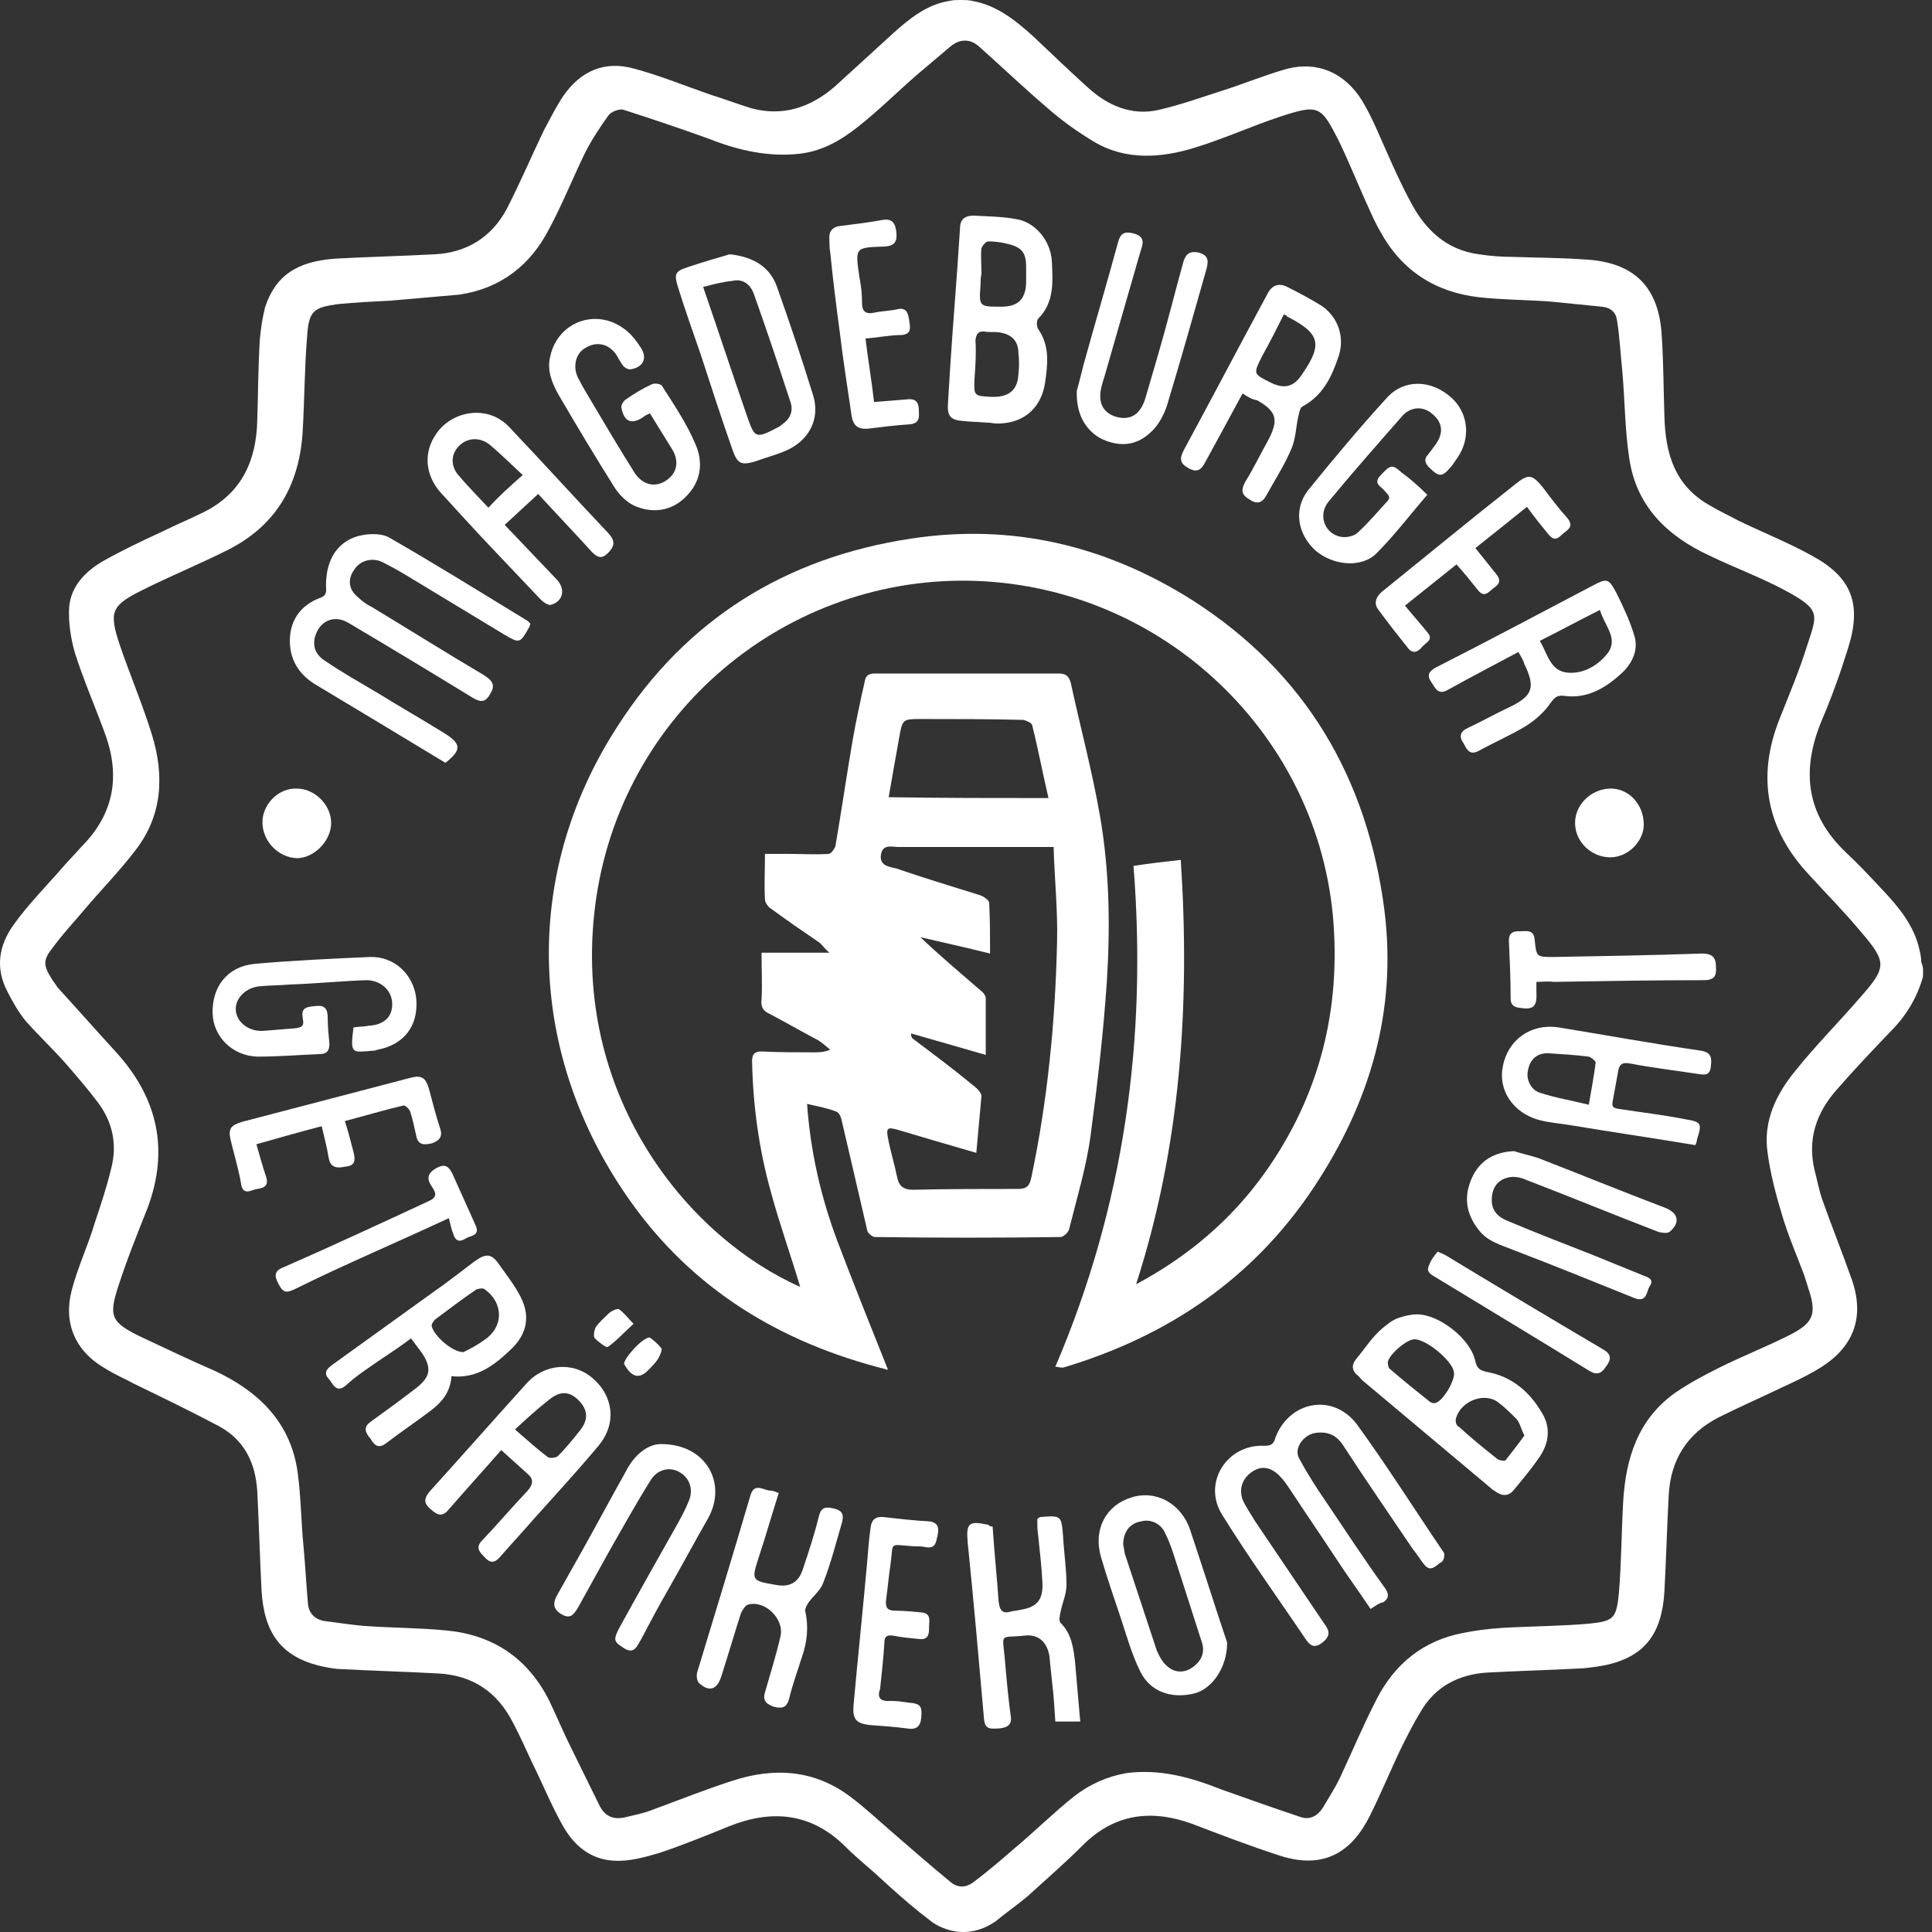
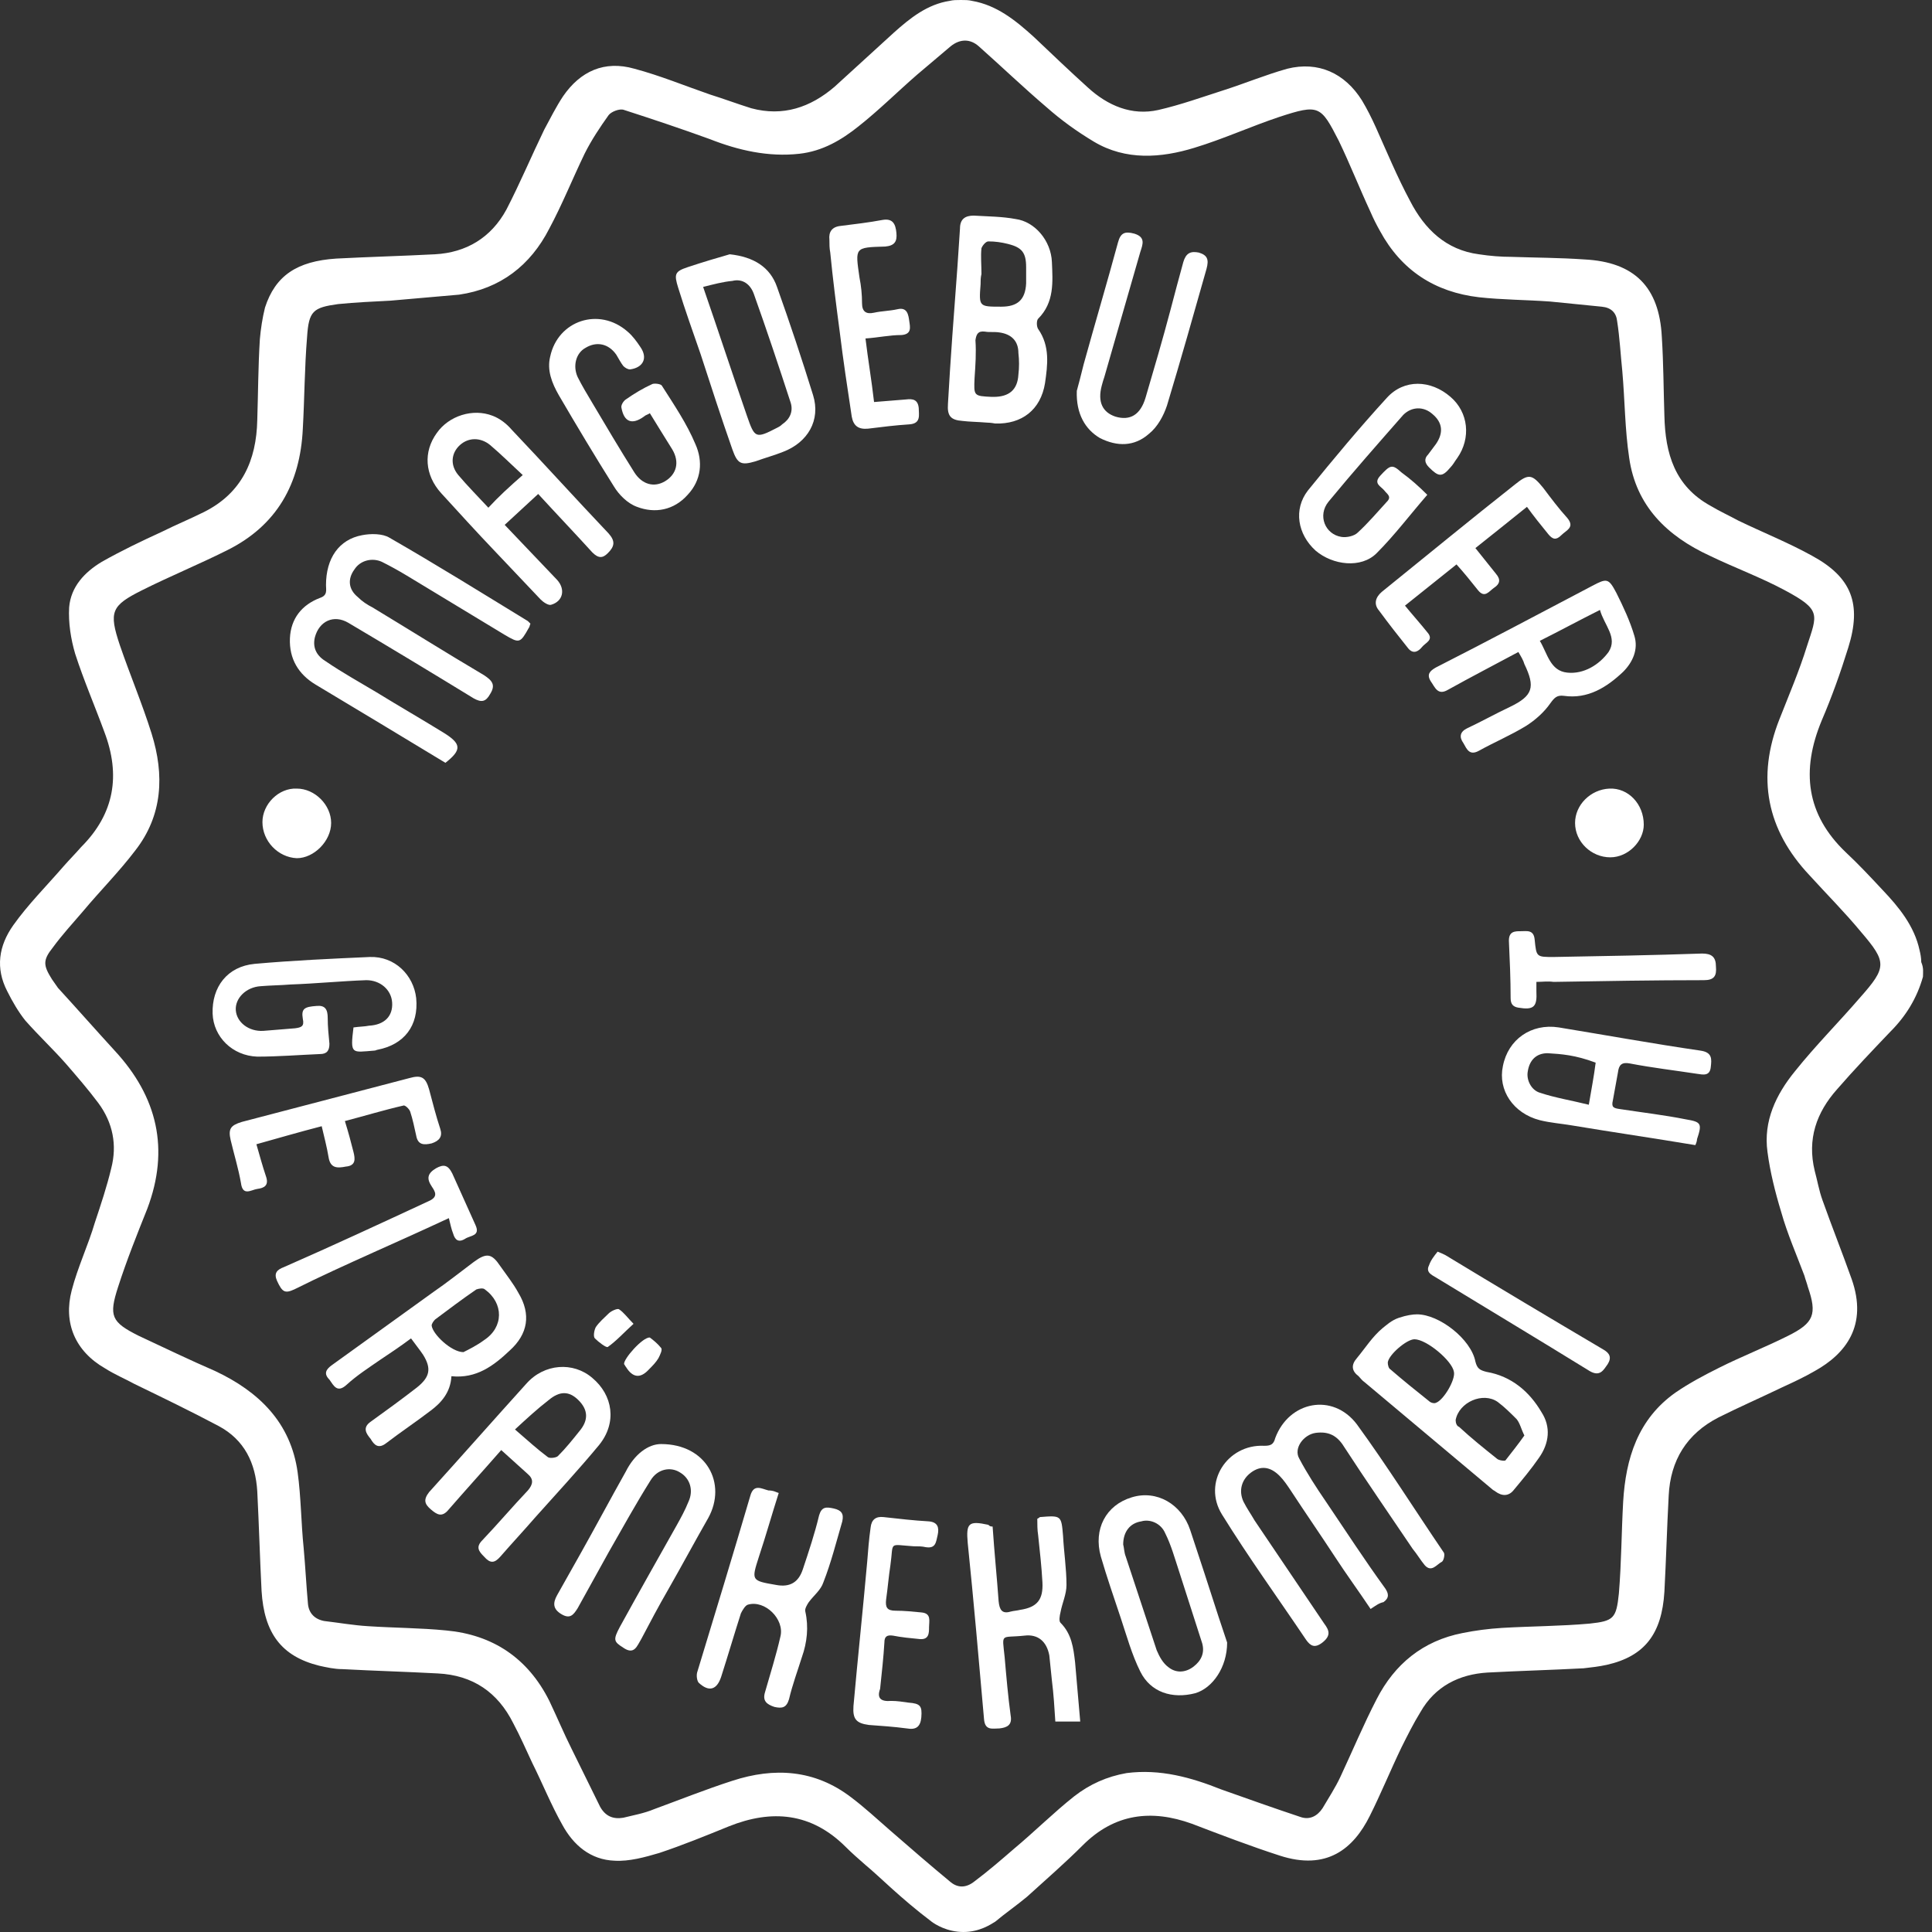
<svg xmlns="http://www.w3.org/2000/svg" width="80" height="80" viewBox="0 0 80 80" fill="none">
  <rect x="0" y="0" width="80" height="80" fill="#333333" stroke="none" />
  <path d="M79.626 40.445C79.377 41.334 78.915 42.081 78.274 42.721C77.527 43.504 76.78 44.286 76.069 45.105C75.215 46.065 74.824 47.168 75.144 48.484C75.251 48.875 75.322 49.302 75.464 49.693C75.856 50.796 76.282 51.863 76.674 52.966C77.35 54.887 76.425 56.06 75.144 56.772C74.717 57.021 74.255 57.234 73.792 57.448C72.903 57.875 72.014 58.266 71.16 58.693C69.844 59.369 69.168 60.471 69.097 61.93C69.026 63.246 68.99 64.598 68.919 65.914C68.812 67.657 68.101 68.582 66.536 68.937C66.216 69.008 65.895 69.044 65.575 69.08C64.259 69.151 62.907 69.186 61.591 69.257C60.417 69.329 59.422 69.827 58.817 70.894C58.532 71.356 58.283 71.854 58.034 72.352C57.572 73.313 57.181 74.273 56.718 75.198C56.042 76.55 54.94 77.474 52.983 76.834C51.774 76.443 50.564 75.98 49.355 75.518C47.683 74.913 46.153 75.091 44.837 76.407C44.09 77.154 43.308 77.83 42.525 78.542C42.098 78.897 41.636 79.217 41.209 79.573C41.031 79.68 40.569 80 39.893 80C39.217 80 38.719 79.68 38.577 79.573C37.261 78.577 36.442 77.723 35.838 77.225C35.553 76.976 35.269 76.727 35.02 76.478C33.597 75.056 31.96 74.913 30.182 75.625C29.221 76.016 28.261 76.407 27.301 76.727C26.696 76.905 26.056 77.083 25.451 77.048C24.455 77.012 23.743 76.407 23.281 75.554C22.819 74.735 22.463 73.846 22.036 72.992C21.787 72.459 21.538 71.89 21.253 71.356C20.613 70.076 19.582 69.364 18.123 69.293C16.807 69.222 15.491 69.186 14.175 69.115C13.855 69.115 13.534 69.044 13.214 68.973C11.649 68.582 10.938 67.621 10.831 65.878C10.76 64.491 10.724 63.139 10.653 61.752C10.582 60.578 10.12 59.618 9.052 59.048C7.914 58.444 6.74 57.875 5.566 57.306C5.175 57.092 4.748 56.914 4.357 56.665C3.112 55.954 2.614 54.78 2.97 53.428C3.219 52.468 3.646 51.578 3.93 50.618C4.179 49.871 4.428 49.124 4.606 48.377C4.855 47.417 4.677 46.492 4.072 45.674C3.646 45.105 3.183 44.571 2.721 44.037C2.187 43.433 1.582 42.864 1.049 42.259C0.764 41.903 0.515 41.476 0.302 41.049C-0.196 40.089 -0.054 39.164 0.551 38.31C1.156 37.457 1.938 36.674 2.614 35.892C2.863 35.607 3.112 35.358 3.361 35.073C4.748 33.686 4.997 32.085 4.321 30.307C3.93 29.24 3.468 28.172 3.112 27.07C2.934 26.465 2.827 25.789 2.863 25.149C2.934 24.295 3.503 23.691 4.215 23.264C5.033 22.801 5.851 22.41 6.705 22.019C7.274 21.734 7.879 21.485 8.448 21.201C10.013 20.418 10.618 19.066 10.653 17.394C10.689 16.292 10.689 15.189 10.76 14.051C10.796 13.624 10.867 13.161 10.973 12.735C11.4 11.418 12.29 10.814 13.926 10.707C15.277 10.636 16.665 10.6 18.017 10.529C19.297 10.458 20.329 9.853 20.969 8.679C21.538 7.577 22 6.474 22.534 5.371C22.783 4.909 23.032 4.411 23.317 3.984C24.028 2.952 25.024 2.49 26.269 2.846C27.336 3.13 28.368 3.557 29.399 3.913C29.968 4.091 30.538 4.304 31.107 4.482C32.423 4.838 33.561 4.446 34.557 3.593C35.375 2.846 36.193 2.099 37.012 1.352C37.687 0.747 38.399 0.178 39.324 0.036C39.466 8.13634e-07 39.608 0 39.786 0C39.964 0 40.106 8.13634e-07 40.249 0.036C41.28 0.213 42.063 0.854 42.81 1.53C43.557 2.241 44.304 2.952 45.051 3.628C45.869 4.375 46.865 4.802 47.968 4.553C48.892 4.34 49.782 4.02 50.671 3.735C51.56 3.45 52.414 3.095 53.303 2.846C54.584 2.526 55.687 3.024 56.398 4.162C56.611 4.518 56.789 4.873 56.967 5.265C57.429 6.296 57.856 7.328 58.39 8.324C58.995 9.498 59.884 10.351 61.236 10.529C61.698 10.6 62.16 10.636 62.587 10.636C63.583 10.671 64.579 10.671 65.611 10.743C67.674 10.849 68.706 11.881 68.812 13.944C68.883 15.047 68.883 16.149 68.919 17.216C68.955 18.782 69.346 20.133 70.84 20.951C71.196 21.165 71.587 21.343 71.978 21.556C73.01 22.054 74.077 22.481 75.037 23.015C76.674 23.904 77.1 25.007 76.531 26.821C76.211 27.852 75.856 28.848 75.429 29.844C74.575 31.907 74.788 33.722 76.425 35.287C76.958 35.785 77.456 36.318 77.954 36.852C78.63 37.563 79.27 38.346 79.484 39.342C79.519 39.484 79.555 39.662 79.555 39.84C79.662 40.089 79.626 40.267 79.626 40.445ZM16.167 12.45C15.455 12.486 14.708 12.521 13.997 12.592C12.965 12.735 12.787 12.877 12.716 13.944C12.61 15.225 12.61 16.505 12.539 17.75C12.432 20.027 11.471 21.77 9.373 22.801C8.234 23.37 7.025 23.868 5.887 24.438C4.606 25.078 4.499 25.327 4.962 26.714C5.389 27.959 5.887 29.133 6.278 30.378C6.811 32.085 6.74 33.757 5.602 35.216C4.926 36.105 4.144 36.888 3.432 37.741C3.005 38.239 2.578 38.702 2.187 39.235C1.76 39.769 1.796 39.982 2.152 40.551C2.223 40.658 2.329 40.8 2.401 40.907C3.183 41.761 3.966 42.65 4.748 43.504C6.527 45.425 7.025 47.594 6.1 50.049C5.673 51.116 5.246 52.183 4.891 53.286C4.499 54.495 4.606 54.744 5.744 55.313C6.811 55.812 7.843 56.309 8.91 56.772C10.724 57.626 12.04 58.906 12.325 60.969C12.467 62.001 12.467 63.068 12.574 64.1C12.645 64.882 12.681 65.629 12.752 66.412C12.787 66.803 13.037 67.052 13.428 67.123C14.033 67.194 14.637 67.301 15.242 67.337C16.309 67.408 17.412 67.408 18.479 67.514C20.4 67.692 21.858 68.653 22.747 70.431C23.068 71.107 23.352 71.783 23.672 72.423C24.064 73.206 24.455 74.024 24.846 74.807C25.06 75.198 25.38 75.34 25.807 75.269C26.233 75.162 26.66 75.091 27.087 74.913C28.154 74.522 29.221 74.095 30.324 73.739C32.067 73.17 33.739 73.277 35.233 74.415C35.802 74.842 36.336 75.34 36.869 75.803C37.687 76.514 38.506 77.225 39.324 77.901C39.644 78.186 40 78.186 40.355 77.901C40.924 77.474 41.458 77.012 41.992 76.55C42.845 75.838 43.628 75.056 44.482 74.38C45.122 73.882 45.833 73.562 46.651 73.419C48.039 73.241 49.319 73.597 50.564 74.095C51.667 74.486 52.77 74.878 53.837 75.233C54.228 75.376 54.548 75.198 54.762 74.878C55.011 74.451 55.295 74.024 55.509 73.562C56.007 72.494 56.469 71.392 57.003 70.36C57.75 68.902 58.923 67.941 60.56 67.621C61.093 67.514 61.627 67.443 62.196 67.408C63.406 67.337 64.615 67.337 65.824 67.23C66.82 67.123 66.927 67.016 67.034 65.985C67.141 64.704 67.141 63.424 67.212 62.179C67.318 60.4 67.816 58.764 69.382 57.661C69.951 57.27 70.555 56.95 71.196 56.63C72.121 56.167 73.117 55.776 74.041 55.313C75.109 54.78 75.251 54.424 74.859 53.286C74.824 53.144 74.753 52.966 74.717 52.824C74.397 51.97 74.006 51.081 73.757 50.191C73.508 49.373 73.294 48.519 73.188 47.701C73.01 46.421 73.543 45.318 74.326 44.358C75.18 43.29 76.14 42.33 77.029 41.298C78.132 40.053 78.132 39.84 77.065 38.595C76.389 37.777 75.642 37.03 74.931 36.247C73.152 34.362 72.725 32.192 73.686 29.773C74.077 28.777 74.504 27.781 74.824 26.75C75.251 25.433 75.429 25.256 73.899 24.438C72.903 23.904 71.836 23.513 70.804 23.015C69.026 22.197 67.745 20.951 67.461 18.959C67.283 17.786 67.283 16.576 67.176 15.367C67.105 14.691 67.069 13.979 66.963 13.304C66.927 12.948 66.714 12.735 66.322 12.699C65.611 12.628 64.9 12.557 64.188 12.486C63.192 12.414 62.196 12.414 61.236 12.308C59.422 12.094 58.034 11.205 57.145 9.569C57.003 9.32 56.86 9.035 56.754 8.786C56.291 7.79 55.9 6.794 55.438 5.834C54.691 4.375 54.619 4.304 52.983 4.838C51.809 5.229 50.635 5.763 49.462 6.118C48.074 6.545 46.616 6.652 45.3 5.869C44.588 5.442 43.948 4.98 43.343 4.446C42.383 3.628 41.494 2.775 40.533 1.921C40.177 1.601 39.751 1.601 39.359 1.921C38.897 2.312 38.434 2.703 37.972 3.095C37.154 3.806 36.407 4.553 35.553 5.229C34.842 5.798 34.059 6.261 33.099 6.367C31.818 6.51 30.573 6.225 29.399 5.763C28.225 5.336 27.052 4.944 25.842 4.553C25.664 4.482 25.309 4.624 25.202 4.767C24.846 5.265 24.49 5.798 24.206 6.367C23.708 7.399 23.281 8.466 22.747 9.462C21.965 10.992 20.72 11.952 19.012 12.201L16.167 12.45Z" fill="white" />
-   <path d="M43.699 56.594C46.545 49.942 47.505 43.041 46.936 35.856C47.612 35.749 48.252 35.678 48.893 35.607C49.284 41.583 48.892 47.452 47.043 53.179C49.177 52.041 50.991 50.511 52.379 48.555C54.655 45.353 55.544 41.761 55.189 37.884C54.442 30.165 47.897 24.153 40.071 24.046C32.281 23.94 25.415 29.809 24.597 37.919C23.815 45.602 28.617 51.294 33.134 53.286C32.743 51.97 32.281 50.689 31.925 49.373C31.427 47.594 31.178 45.78 31.142 43.931C31.142 43.646 31.249 43.539 31.534 43.539C32.245 43.575 32.992 43.575 33.704 43.575C33.917 43.575 34.095 43.575 34.379 43.468C34.202 43.326 34.059 43.184 33.881 43.077C33.206 42.721 32.53 42.33 31.854 41.974C31.605 41.867 31.498 41.69 31.534 41.405C31.569 40.765 31.534 40.124 31.534 39.449C32.459 39.449 33.312 39.449 34.344 39.449C34.13 39.271 34.059 39.129 33.917 39.022C33.241 38.559 32.565 38.097 31.889 37.599C31.783 37.528 31.676 37.35 31.676 37.243C31.64 36.639 31.676 36.034 31.676 35.358C31.996 35.358 32.316 35.358 32.636 35.358C33.206 35.358 33.775 35.394 34.308 35.358C34.415 35.358 34.557 35.145 34.593 35.038C34.842 33.579 35.055 32.121 35.304 30.663C35.447 29.844 35.624 29.026 35.802 28.244C35.838 27.995 35.945 27.888 36.229 27.888C38.755 27.888 41.316 27.888 43.841 27.888C44.162 27.888 44.268 28.03 44.339 28.279C44.731 30.093 45.229 31.943 45.549 33.793C45.94 36.034 45.976 38.346 45.833 40.623C45.691 42.757 45.442 44.891 45.158 47.025C44.98 48.342 44.588 49.622 44.268 50.903C44.233 51.045 44.019 51.223 43.913 51.223C41.351 51.258 38.79 51.258 36.229 51.223C36.122 51.223 35.909 51.045 35.909 50.938C35.553 49.409 35.198 47.879 34.842 46.349C34.806 46.207 34.735 46.065 34.628 46.029C34.273 45.887 33.881 45.816 33.419 45.709C33.561 47.701 33.988 49.551 34.664 51.365C35.34 53.144 36.051 54.922 36.763 56.701C36.798 56.701 36.727 56.736 36.692 56.701C32.316 55.598 28.652 53.393 26.02 49.622C21.894 43.717 21.538 36.318 25.558 30.093C28.403 25.647 32.53 23.086 37.723 22.303C41.921 21.663 45.798 22.588 49.391 24.864C54.05 27.852 56.611 32.192 57.323 37.67C57.856 41.867 56.718 45.674 54.406 49.16C51.88 52.966 48.323 55.349 44.019 56.63C43.841 56.63 43.806 56.594 43.699 56.594ZM40.427 47.737C39.324 47.417 38.221 47.096 37.154 46.776C36.763 46.67 36.692 46.705 36.763 47.096C36.869 47.666 37.047 48.235 37.154 48.768C37.225 49.124 37.439 49.266 37.794 49.266C39.253 49.231 40.711 49.231 42.17 49.231C42.525 49.231 42.632 49.089 42.703 48.768C43.379 45.567 43.699 42.294 43.77 39.022C43.806 37.706 43.664 36.39 43.628 35.073C43.379 35.073 43.237 35.073 43.094 35.073C41.138 35.073 39.182 35.073 37.225 35.073C36.941 35.073 36.549 34.931 36.478 35.394C36.407 35.856 36.834 35.892 37.118 35.963C38.257 36.354 39.431 36.71 40.569 37.065C40.711 37.101 40.96 37.279 40.96 37.386C40.996 38.061 40.996 38.737 40.996 39.484C40 39.235 39.039 39.022 38.114 38.808C38.933 39.591 39.786 40.302 40.604 41.014C40.711 41.085 40.818 41.227 40.818 41.334C40.818 42.081 40.818 42.864 40.818 43.682C39.715 43.361 38.719 43.077 37.723 42.792C37.723 42.935 37.759 42.97 37.794 43.006C38.648 43.646 39.502 44.286 40.32 44.962C40.462 45.069 40.64 45.247 40.64 45.389C40.569 46.172 40.498 46.954 40.427 47.737ZM43.415 33.046C43.166 31.979 42.988 31.018 42.739 30.022C42.703 29.916 42.49 29.844 42.383 29.809C40.96 29.773 39.537 29.773 38.15 29.773C37.367 29.773 37.367 29.773 37.225 30.591C37.083 31.374 36.941 32.192 36.798 33.01C39.004 33.046 41.138 33.046 43.415 33.046Z" fill="white" />
  <path d="M18.444 31.587C16.629 30.485 14.851 29.418 13.072 28.35C12.361 27.924 11.97 27.283 12.005 26.43C12.041 25.611 12.503 25.042 13.25 24.758C13.57 24.651 13.499 24.438 13.499 24.224C13.499 23.121 14.033 22.339 14.993 22.161C15.349 22.09 15.847 22.09 16.131 22.268C18.052 23.37 19.938 24.544 21.858 25.718C21.894 25.754 21.93 25.789 21.965 25.825C21.93 25.896 21.93 25.967 21.894 26.003C21.538 26.643 21.503 26.643 20.898 26.287C19.546 25.469 18.195 24.651 16.843 23.833C16.487 23.619 16.167 23.442 15.811 23.264C15.42 23.086 14.922 23.192 14.673 23.584C14.388 23.975 14.424 24.402 14.815 24.722C14.993 24.9 15.207 25.042 15.42 25.149C16.95 26.074 18.479 27.034 20.044 27.959C20.364 28.172 20.542 28.35 20.293 28.742C20.115 29.062 19.938 29.097 19.617 28.919C17.874 27.852 16.167 26.821 14.424 25.789C13.819 25.433 13.215 25.718 13.037 26.394C12.93 26.856 13.143 27.177 13.499 27.39C14.175 27.852 14.886 28.244 15.598 28.671C16.523 29.24 17.448 29.773 18.372 30.342C19.119 30.805 19.119 31.054 18.444 31.587Z" fill="white" />
  <path d="M56.754 66.625C56.255 65.878 55.758 65.202 55.295 64.491C54.69 63.566 54.05 62.641 53.445 61.716C53.303 61.503 53.161 61.289 52.983 61.111C52.592 60.72 52.2 60.685 51.809 60.969C51.418 61.254 51.276 61.716 51.489 62.179C51.631 62.463 51.809 62.712 51.951 62.961C52.912 64.384 53.872 65.807 54.833 67.23C55.046 67.514 55.117 67.728 54.761 68.012C54.441 68.261 54.264 68.155 54.086 67.906C52.912 66.163 51.702 64.491 50.6 62.712C49.782 61.396 50.813 59.795 52.343 59.867C52.592 59.867 52.734 59.831 52.805 59.546C53.374 58.017 55.188 57.661 56.184 58.977C57.429 60.685 58.568 62.499 59.777 64.277C59.848 64.349 59.777 64.633 59.706 64.669C59.492 64.775 59.279 65.131 58.995 64.811C58.817 64.597 58.674 64.349 58.496 64.135C57.536 62.712 56.576 61.325 55.651 59.902C55.366 59.44 55.011 59.262 54.477 59.333C53.979 59.404 53.552 59.973 53.801 60.4C54.121 61.005 54.513 61.609 54.904 62.179C55.722 63.388 56.505 64.597 57.358 65.771C57.501 65.985 57.536 66.163 57.287 66.341C57.109 66.376 56.967 66.483 56.754 66.625Z" fill="white" />
  <path d="M40.889 17.501C40.462 17.466 40.142 17.466 39.857 17.43C39.359 17.395 39.217 17.217 39.253 16.719C39.359 14.833 39.502 12.948 39.644 11.063C39.68 10.529 39.715 9.996 39.751 9.462C39.751 9.071 39.964 8.928 40.32 8.928C40.925 8.964 41.494 8.964 42.063 9.071C42.845 9.177 43.521 9.96 43.557 10.849C43.592 11.668 43.664 12.521 42.988 13.197C42.917 13.268 42.917 13.517 42.988 13.624C43.486 14.335 43.379 15.118 43.272 15.865C43.094 16.968 42.312 17.572 41.209 17.537C41.031 17.501 40.889 17.501 40.889 17.501ZM40.64 11.347C40.604 11.49 40.604 11.632 40.604 11.774C40.533 12.699 40.533 12.699 41.458 12.699C42.134 12.699 42.454 12.415 42.49 11.739C42.49 11.525 42.49 11.312 42.49 11.063C42.49 10.458 42.312 10.245 41.743 10.102C41.458 10.031 41.209 9.996 40.925 9.996C40.818 9.996 40.676 10.174 40.64 10.28C40.604 10.6 40.64 10.956 40.64 11.347ZM40.355 15.652C40.32 16.398 40.32 16.398 41.067 16.434C41.102 16.434 41.138 16.434 41.138 16.434C41.778 16.434 42.134 16.149 42.17 15.509C42.205 15.225 42.205 14.905 42.17 14.62C42.17 14.122 41.885 13.837 41.387 13.766C41.174 13.731 40.96 13.766 40.782 13.731C40.498 13.695 40.427 13.837 40.391 14.086C40.427 14.62 40.391 15.118 40.355 15.652Z" fill="white" />
  <path d="M58.675 54.424C59.599 54.424 60.916 55.456 61.093 56.38C61.165 56.665 61.271 56.736 61.556 56.807C62.587 56.985 63.334 57.626 63.832 58.479C64.224 59.084 64.153 59.76 63.726 60.364C63.406 60.827 63.05 61.254 62.694 61.681C62.481 61.965 62.196 61.965 61.912 61.752C61.876 61.716 61.84 61.716 61.805 61.681C60.026 60.187 58.283 58.728 56.505 57.234C56.398 57.163 56.327 57.056 56.256 56.985C55.971 56.772 55.936 56.523 56.185 56.238C56.54 55.811 56.825 55.349 57.252 54.993C57.394 54.886 57.607 54.673 57.928 54.566C58.248 54.46 58.497 54.424 58.675 54.424ZM63.121 59.44C62.979 59.155 62.943 58.942 62.801 58.764C62.552 58.515 62.303 58.266 62.018 58.052C61.414 57.626 60.418 58.052 60.275 58.799C60.275 58.906 60.311 59.048 60.418 59.084C60.916 59.546 61.449 59.973 61.983 60.4C62.054 60.471 62.303 60.507 62.338 60.471C62.587 60.151 62.872 59.795 63.121 59.44ZM58.568 55.456C58.248 55.456 57.501 56.096 57.465 56.416C57.465 56.523 57.501 56.665 57.572 56.701C58.105 57.163 58.639 57.59 59.173 58.017C59.244 58.088 59.386 58.123 59.457 58.088C59.777 57.981 60.275 57.127 60.204 56.807C60.133 56.345 59.066 55.456 58.568 55.456Z" fill="white" />
  <path d="M18.692 56.986C18.656 57.661 18.265 58.088 17.838 58.408C17.233 58.871 16.593 59.298 15.989 59.76C15.668 60.009 15.491 59.831 15.348 59.582C15.17 59.369 14.992 59.12 15.348 58.871C15.989 58.408 16.629 57.946 17.269 57.448C17.803 57.021 17.874 56.665 17.518 56.096C17.376 55.883 17.198 55.669 17.02 55.42C16.593 55.74 16.166 56.025 15.739 56.31C15.277 56.63 14.779 56.95 14.352 57.341C13.961 57.697 13.819 57.377 13.641 57.128C13.392 56.879 13.498 56.701 13.748 56.523C15.135 55.527 16.558 54.495 17.945 53.499C18.514 53.108 19.048 52.681 19.617 52.255C20.15 51.863 20.364 51.899 20.719 52.432C20.968 52.788 21.253 53.144 21.466 53.535C22 54.424 21.858 55.242 21.111 55.918C20.435 56.559 19.724 57.092 18.692 56.986ZM19.19 55.989C19.403 55.883 19.759 55.705 20.044 55.492C20.862 54.958 20.862 53.962 20.079 53.393C20.008 53.322 19.83 53.357 19.724 53.393C19.154 53.784 18.585 54.211 18.016 54.638C17.945 54.709 17.874 54.816 17.874 54.887C17.909 55.242 18.692 55.989 19.19 55.989Z" fill="white" />
  <path d="M20.755 60.044C20.008 60.898 19.296 61.681 18.585 62.499C18.3 62.855 18.087 62.712 17.838 62.499C17.589 62.285 17.518 62.108 17.767 61.787C19.119 60.293 20.435 58.799 21.786 57.305C22.533 56.452 23.743 56.381 24.525 57.056C25.379 57.768 25.557 58.906 24.81 59.831C23.956 60.863 23.031 61.859 22.142 62.855C21.68 63.388 21.182 63.922 20.719 64.455C20.47 64.74 20.292 64.74 20.043 64.455C19.83 64.242 19.688 64.064 19.972 63.779C20.613 63.104 21.217 62.392 21.858 61.716C22.071 61.467 22.107 61.254 21.858 61.04C21.466 60.685 21.11 60.365 20.755 60.044ZM21.324 59.191C21.858 59.653 22.249 60.009 22.676 60.329C22.747 60.4 23.031 60.365 23.102 60.293C23.423 59.973 23.707 59.618 23.992 59.262C24.383 58.799 24.348 58.373 23.956 57.981C23.565 57.59 23.174 57.59 22.711 57.981C22.249 58.337 21.786 58.764 21.324 59.191Z" fill="white" />
  <path d="M22.285 20.454C21.823 20.881 21.36 21.308 20.898 21.734C21.645 22.517 22.356 23.264 23.068 24.011C23.423 24.402 23.317 24.9 22.819 25.043C22.712 25.078 22.498 24.936 22.392 24.829C21.752 24.153 21.111 23.477 20.471 22.802C19.724 22.019 19.012 21.236 18.265 20.418C17.59 19.671 17.518 18.711 18.088 17.928C18.586 17.217 19.582 16.897 20.4 17.217C20.684 17.323 20.969 17.537 21.182 17.786C22.534 19.209 23.85 20.667 25.202 22.09C25.486 22.41 25.451 22.624 25.166 22.908C24.953 23.122 24.775 23.122 24.526 22.873C23.815 22.09 23.068 21.308 22.285 20.454ZM21.645 19.671C21.182 19.244 20.756 18.817 20.293 18.426C19.902 18.106 19.404 18.106 19.048 18.426C18.692 18.746 18.621 19.244 18.977 19.671C19.368 20.134 19.795 20.561 20.222 21.023C20.649 20.561 21.076 20.169 21.645 19.671Z" fill="white" />
-   <path d="M51.453 16.292C50.92 17.288 50.386 18.248 49.888 19.173C49.711 19.493 49.533 19.564 49.212 19.386C48.892 19.209 48.821 19.031 48.999 18.675C50.173 16.505 51.311 14.335 52.485 12.165C52.663 11.81 52.947 11.703 53.303 11.881C53.801 12.13 54.264 12.379 54.726 12.663C55.402 13.126 55.687 13.944 55.438 14.727C55.153 15.58 54.797 16.363 53.944 16.825C53.837 16.861 53.801 17.074 53.766 17.217C53.659 17.679 53.659 18.141 53.481 18.568C53.197 19.244 52.805 19.849 52.45 20.489C52.307 20.774 52.094 20.916 51.774 20.703C51.453 20.525 51.347 20.347 51.56 19.956C51.916 19.386 52.2 18.782 52.521 18.213C52.947 17.394 52.876 17.039 52.058 16.576C51.845 16.541 51.667 16.434 51.453 16.292ZM53.161 13.019C52.876 13.588 52.592 14.157 52.272 14.727C51.88 15.509 51.88 15.474 52.663 15.865C53.197 16.114 53.588 16.007 53.908 15.509C54.797 14.229 54.655 13.802 53.268 13.09C53.303 13.09 53.268 13.055 53.161 13.019Z" fill="white" />
  <path d="M62.872 26.998C61.876 27.532 60.915 28.03 59.955 28.564C59.528 28.813 59.421 28.457 59.243 28.208C59.066 27.923 59.208 27.781 59.457 27.639C61.627 26.536 63.761 25.398 65.931 24.259C66.536 23.939 66.607 23.939 66.927 24.544C67.212 25.113 67.496 25.718 67.674 26.323C67.852 26.892 67.603 27.425 67.212 27.817C66.536 28.457 65.753 28.955 64.757 28.813C64.472 28.777 64.366 28.884 64.188 29.133C63.939 29.488 63.583 29.809 63.192 30.058C62.552 30.449 61.876 30.733 61.236 31.089C60.844 31.303 60.737 31.018 60.595 30.769C60.417 30.52 60.453 30.307 60.737 30.164C61.342 29.88 61.911 29.56 62.516 29.275C63.477 28.813 63.583 28.457 63.121 27.497C63.085 27.354 62.978 27.176 62.872 26.998ZM63.761 26.536C64.081 27.07 64.188 27.781 64.899 27.852C65.575 27.923 66.216 27.532 66.607 26.998C66.998 26.394 66.429 25.896 66.251 25.256C65.397 25.682 64.615 26.109 63.761 26.536Z" fill="white" />
-   <path d="M70.2 47.417C68.492 47.132 66.785 46.883 65.077 46.599C64.651 46.527 64.188 46.492 63.761 46.385C62.659 46.101 62.018 45.14 62.232 44.144C62.445 43.041 63.406 42.366 64.544 42.543C66.5 42.864 68.457 43.219 70.413 43.504C70.911 43.575 70.876 43.86 70.84 44.18C70.804 44.571 70.52 44.5 70.271 44.464C69.346 44.322 68.421 44.215 67.496 44.037C67.141 43.966 67.034 44.109 66.998 44.393C66.927 44.784 66.856 45.176 66.785 45.567C66.714 45.852 66.82 45.887 67.069 45.923C67.994 46.065 68.919 46.172 69.808 46.35C70.449 46.456 70.484 46.527 70.271 47.168C70.271 47.239 70.235 47.346 70.2 47.417ZM65.789 45.745C65.896 45.105 66.002 44.571 66.073 44.002C66.073 43.931 65.896 43.788 65.789 43.753C65.22 43.682 64.651 43.646 64.082 43.611C63.619 43.611 63.334 43.895 63.263 44.358C63.192 44.713 63.406 45.14 63.761 45.247C64.402 45.46 65.077 45.567 65.789 45.745Z" fill="white" />
+   <path d="M70.2 47.417C68.492 47.132 66.785 46.883 65.077 46.599C64.651 46.527 64.188 46.492 63.761 46.385C62.659 46.101 62.018 45.14 62.232 44.144C62.445 43.041 63.406 42.366 64.544 42.543C66.5 42.864 68.457 43.219 70.413 43.504C70.911 43.575 70.876 43.86 70.84 44.18C70.804 44.571 70.52 44.5 70.271 44.464C69.346 44.322 68.421 44.215 67.496 44.037C67.141 43.966 67.034 44.109 66.998 44.393C66.927 44.784 66.856 45.176 66.785 45.567C66.714 45.852 66.82 45.887 67.069 45.923C67.994 46.065 68.919 46.172 69.808 46.35C70.449 46.456 70.484 46.527 70.271 47.168C70.271 47.239 70.235 47.346 70.2 47.417ZM65.789 45.745C65.896 45.105 66.002 44.571 66.073 44.002C65.22 43.682 64.651 43.646 64.082 43.611C63.619 43.611 63.334 43.895 63.263 44.358C63.192 44.713 63.406 45.14 63.761 45.247C64.402 45.46 65.077 45.567 65.789 45.745Z" fill="white" />
  <path d="M30.217 10.529C31.213 10.636 31.889 11.063 32.174 11.881C32.707 13.375 33.205 14.869 33.668 16.363C33.988 17.395 33.454 18.319 32.423 18.711C32.067 18.853 31.676 18.96 31.285 19.102C30.68 19.28 30.538 19.209 30.324 18.604C29.862 17.288 29.435 15.972 29.008 14.656C28.688 13.731 28.368 12.841 28.083 11.917C27.905 11.347 27.941 11.241 28.474 11.063C29.115 10.849 29.719 10.672 30.217 10.529ZM29.115 11.881C29.755 13.731 30.324 15.474 30.929 17.217C31.249 18.142 31.285 18.177 32.174 17.715C32.245 17.679 32.316 17.644 32.387 17.572C32.707 17.359 32.85 17.039 32.743 16.683C32.245 15.154 31.747 13.66 31.213 12.166C31.071 11.774 30.751 11.525 30.324 11.632C29.933 11.668 29.541 11.774 29.115 11.881Z" fill="white" />
  <path d="M41.102 63.21C41.173 64.278 41.28 65.309 41.351 66.305C41.387 66.661 41.493 66.839 41.849 66.732C41.991 66.696 42.098 66.696 42.24 66.661C42.952 66.554 43.201 66.234 43.165 65.522C43.13 64.882 43.059 64.242 42.987 63.566C42.952 63.353 42.952 63.104 42.952 62.89C43.023 62.855 43.059 62.819 43.059 62.819C43.948 62.748 43.948 62.748 44.019 63.602C44.054 64.278 44.161 64.953 44.161 65.629C44.161 66.02 43.983 66.376 43.912 66.767C43.877 66.91 43.841 67.123 43.912 67.194C44.375 67.657 44.446 68.226 44.517 68.831C44.588 69.649 44.659 70.431 44.73 71.285C44.375 71.285 44.054 71.285 43.699 71.285C43.663 70.716 43.628 70.147 43.556 69.578C43.521 69.222 43.485 68.902 43.45 68.546C43.343 67.977 42.987 67.657 42.418 67.728C41.422 67.835 41.493 67.586 41.6 68.617C41.671 69.435 41.742 70.254 41.849 71.036C41.92 71.427 41.707 71.534 41.387 71.57C41.102 71.57 40.782 71.676 40.746 71.178C40.533 68.76 40.32 66.305 40.071 63.886C39.999 63.068 40.106 62.961 40.924 63.139C40.995 63.21 41.031 63.21 41.102 63.21Z" fill="white" />
  <path d="M32.245 61.823C31.96 62.712 31.711 63.602 31.427 64.455C31.107 65.451 31.107 65.451 32.138 65.629C32.707 65.736 33.063 65.522 33.241 64.989C33.49 64.242 33.739 63.495 33.917 62.748C34.023 62.392 34.201 62.392 34.521 62.463C34.842 62.535 34.948 62.677 34.877 62.997C34.628 63.851 34.415 64.704 34.094 65.522C33.988 65.843 33.703 66.056 33.49 66.341C33.419 66.447 33.312 66.625 33.347 66.732C33.49 67.372 33.419 68.013 33.205 68.617C33.027 69.186 32.814 69.755 32.672 70.36C32.565 70.716 32.387 70.751 32.067 70.68C31.747 70.574 31.569 70.431 31.676 70.076C31.889 69.329 32.138 68.546 32.316 67.763C32.494 67.052 31.676 66.234 30.964 66.447C30.858 66.483 30.751 66.661 30.68 66.803C30.395 67.692 30.146 68.546 29.861 69.435C29.684 69.969 29.363 70.076 28.937 69.684C28.866 69.613 28.83 69.4 28.866 69.257C29.613 66.803 30.36 64.349 31.071 61.93C31.213 61.432 31.533 61.645 31.818 61.716C32.031 61.716 32.138 61.788 32.245 61.823Z" fill="white" />
  <path d="M14.637 42.544C14.886 42.508 15.1 42.508 15.278 42.472C15.918 42.437 16.274 42.081 16.238 41.512C16.203 40.978 15.74 40.587 15.171 40.587C14.139 40.623 13.072 40.729 12.041 40.765C11.614 40.8 11.223 40.8 10.796 40.836C10.191 40.872 9.729 41.334 9.764 41.832C9.8 42.33 10.298 42.721 10.902 42.686C11.329 42.65 11.792 42.615 12.219 42.579C12.467 42.544 12.61 42.508 12.539 42.188C12.467 41.761 12.61 41.69 13.108 41.654C13.463 41.619 13.57 41.797 13.57 42.152C13.57 42.508 13.606 42.864 13.641 43.219C13.641 43.504 13.535 43.646 13.25 43.646C12.396 43.682 11.507 43.753 10.653 43.753C9.622 43.717 8.839 42.935 8.804 41.974C8.768 40.872 9.408 40.018 10.547 39.911C12.147 39.769 13.713 39.698 15.313 39.627C16.345 39.591 17.127 40.374 17.234 41.334C17.341 42.472 16.736 43.255 15.633 43.468C15.598 43.468 15.562 43.504 15.491 43.504C14.566 43.575 14.495 43.682 14.637 42.544Z" fill="white" />
  <path d="M59.101 20.489C58.39 21.307 57.749 22.161 57.002 22.908C56.362 23.548 55.188 23.406 54.477 22.801C53.73 22.125 53.552 21.094 54.157 20.311C55.224 18.995 56.291 17.715 57.429 16.47C58.141 15.687 59.243 15.723 60.062 16.434C60.809 17.074 60.915 18.142 60.346 18.96C60.239 19.102 60.168 19.244 60.062 19.351C59.706 19.778 59.564 19.742 59.172 19.351C58.995 19.173 58.959 18.995 59.137 18.817C59.243 18.675 59.35 18.533 59.457 18.39C59.777 17.928 59.742 17.501 59.315 17.145C58.959 16.825 58.461 16.825 58.105 17.181C57.074 18.355 56.007 19.564 55.011 20.774C54.548 21.343 54.868 22.125 55.544 22.232C55.758 22.268 56.078 22.197 56.22 22.054C56.647 21.663 57.038 21.201 57.429 20.774C57.643 20.56 57.429 20.454 57.323 20.311C57.18 20.134 56.86 20.027 57.145 19.707C57.572 19.244 57.643 19.209 58.034 19.564C58.425 19.849 58.745 20.134 59.101 20.489Z" fill="white" />
  <path d="M26.909 17.11C26.803 17.181 26.732 17.181 26.66 17.252C26.162 17.608 25.842 17.465 25.735 16.896C25.7 16.79 25.807 16.612 25.913 16.541C26.269 16.292 26.625 16.078 27.016 15.9C27.123 15.865 27.372 15.9 27.407 15.971C27.905 16.754 28.439 17.537 28.795 18.39C29.115 19.102 29.044 19.884 28.474 20.489C27.905 21.129 27.123 21.272 26.376 20.987C25.985 20.845 25.629 20.489 25.415 20.133C24.633 18.888 23.886 17.643 23.139 16.363C22.854 15.865 22.641 15.331 22.783 14.762C23.103 13.268 24.811 12.699 25.985 13.73C26.198 13.908 26.376 14.157 26.518 14.371C26.838 14.833 26.625 15.224 26.091 15.296C25.985 15.296 25.878 15.224 25.807 15.153C25.7 15.011 25.629 14.869 25.522 14.691C25.202 14.228 24.704 14.122 24.241 14.406C23.85 14.62 23.708 15.153 23.921 15.616C24.099 15.971 24.313 16.327 24.526 16.683C25.095 17.643 25.664 18.604 26.269 19.564C26.589 20.062 27.087 20.204 27.55 19.92C28.012 19.635 28.154 19.137 27.834 18.604C27.55 18.141 27.23 17.643 26.909 17.11Z" fill="white" />
  <path d="M50.813 68.013C50.813 69.044 50.208 69.898 49.497 70.111C48.536 70.36 47.647 70.076 47.22 69.222C46.864 68.51 46.651 67.728 46.402 66.981C46.117 66.127 45.833 65.309 45.584 64.455C45.264 63.317 45.797 62.321 46.864 62.001C47.896 61.681 48.928 62.285 49.283 63.353C49.675 64.526 50.066 65.736 50.457 66.945C50.599 67.372 50.742 67.799 50.813 68.013ZM46.509 63.957C46.544 64.064 46.544 64.278 46.615 64.455C47.042 65.736 47.469 67.052 47.896 68.333C48.003 68.582 48.145 68.866 48.394 69.044C48.714 69.293 49.105 69.257 49.426 69.008C49.746 68.76 49.888 68.439 49.781 68.048C49.461 67.052 49.141 66.056 48.821 65.06C48.643 64.526 48.501 63.993 48.252 63.495C48.074 63.068 47.611 62.89 47.256 62.997C46.793 63.068 46.509 63.424 46.509 63.957Z" fill="white" />
  <path d="M27.372 59.795C29.257 59.795 30.111 61.432 29.328 62.855C28.759 63.85 28.225 64.847 27.656 65.843C27.265 66.518 26.909 67.194 26.553 67.87C26.376 68.155 26.269 68.546 25.806 68.226C25.415 67.977 25.38 67.906 25.664 67.372C26.447 65.949 27.229 64.562 28.012 63.175C28.19 62.855 28.368 62.534 28.51 62.179C28.723 61.716 28.581 61.218 28.154 60.969C27.763 60.72 27.229 60.827 26.945 61.289C26.34 62.25 25.771 63.281 25.202 64.277C24.775 65.06 24.348 65.807 23.921 66.59C23.743 66.874 23.601 67.052 23.245 66.838C22.89 66.625 22.89 66.376 23.067 66.056C23.388 65.487 23.708 64.918 24.028 64.349C24.668 63.21 25.273 62.072 25.913 60.934C26.269 60.222 26.838 59.795 27.372 59.795Z" fill="white" />
-   <path d="M62.694 47.666C63.015 47.773 63.37 47.844 63.69 47.95C65.433 48.626 67.176 49.338 68.955 50.014C69.489 50.227 69.595 50.618 69.133 51.01C69.026 51.081 68.813 51.045 68.67 51.01C66.821 50.298 65.007 49.551 63.157 48.84C62.908 48.733 62.623 48.697 62.41 48.769C61.983 48.875 61.77 49.231 61.77 49.693C61.77 50.156 62.054 50.405 62.41 50.547C63.584 51.045 64.793 51.508 65.967 51.97C66.678 52.255 67.354 52.539 68.066 52.824C68.279 52.895 68.493 53.002 68.315 53.251C68.172 53.464 68.208 53.962 67.674 53.748C66.003 53.073 64.331 52.397 62.659 51.757C62.125 51.543 61.592 51.401 61.236 50.938C60.702 50.263 60.596 49.551 60.951 48.769C61.272 48.057 61.876 47.701 62.694 47.666Z" fill="white" />
  <path d="M44.588 16.185C44.659 15.936 44.766 15.509 44.873 15.082C45.335 13.41 45.833 11.739 46.296 10.031C46.402 9.64 46.58 9.569 46.971 9.675C47.434 9.818 47.327 10.102 47.221 10.422C46.722 12.165 46.224 13.873 45.727 15.616C45.691 15.723 45.655 15.829 45.62 15.972C45.442 16.647 45.655 17.074 46.189 17.252C46.794 17.43 47.221 17.181 47.434 16.47C47.79 15.26 48.145 14.051 48.465 12.841C48.643 12.165 48.821 11.489 48.999 10.849C49.106 10.493 49.284 10.387 49.639 10.458C49.995 10.565 50.066 10.742 49.959 11.134C49.426 13.019 48.892 14.904 48.323 16.79C48.181 17.216 47.932 17.679 47.576 17.963C46.971 18.497 46.26 18.497 45.549 18.141C44.944 17.786 44.553 17.145 44.588 16.185Z" fill="white" />
  <path d="M36.443 69.933C36.3 70.325 36.478 70.467 36.905 70.431C37.154 70.431 37.368 70.467 37.617 70.502C38.115 70.538 38.186 70.645 38.15 71.107C38.115 71.499 37.937 71.641 37.545 71.57C37.012 71.499 36.478 71.463 35.98 71.427C35.447 71.356 35.304 71.178 35.34 70.645C35.518 68.653 35.731 66.661 35.909 64.669C35.945 64.206 35.98 63.744 36.051 63.246C36.087 62.926 36.265 62.783 36.585 62.819C37.225 62.89 37.83 62.961 38.47 62.997C38.826 63.032 38.897 63.246 38.826 63.566C38.755 63.851 38.755 64.135 38.328 64.064C38.186 64.028 38.008 64.028 37.83 64.028C36.763 63.957 37.012 63.815 36.87 64.811C36.798 65.273 36.763 65.736 36.692 66.234C36.656 66.554 36.727 66.696 37.083 66.696C37.439 66.696 37.794 66.732 38.15 66.767C38.577 66.803 38.47 67.123 38.47 67.372C38.47 67.621 38.47 67.906 38.079 67.87C37.723 67.835 37.332 67.799 36.976 67.728C36.727 67.692 36.621 67.763 36.621 68.013C36.585 68.617 36.514 69.257 36.443 69.933Z" fill="white" />
  <path d="M63.228 20.987C62.481 21.592 61.805 22.126 61.093 22.695C61.378 23.05 61.663 23.406 61.947 23.762C62.161 24.011 62.09 24.189 61.876 24.331C61.663 24.473 61.485 24.794 61.2 24.438C60.916 24.082 60.631 23.726 60.311 23.371C59.599 23.94 58.888 24.509 58.177 25.078C58.497 25.469 58.817 25.825 59.102 26.181C59.386 26.501 59.03 26.608 58.888 26.785C58.746 26.963 58.532 27.106 58.319 26.857C57.892 26.323 57.501 25.825 57.109 25.291C56.861 25.007 56.967 24.722 57.216 24.509C59.066 23.015 60.88 21.521 62.73 20.062C63.299 19.6 63.441 19.636 63.904 20.205C64.224 20.632 64.544 21.058 64.9 21.45C65.22 21.841 64.864 21.948 64.651 22.161C64.437 22.375 64.295 22.339 64.117 22.126C63.797 21.734 63.512 21.379 63.228 20.987Z" fill="white" />
  <path d="M35.838 14.015C35.944 14.904 36.087 15.722 36.193 16.647C36.62 16.612 37.083 16.576 37.51 16.541C37.794 16.505 38.008 16.541 38.043 16.896C38.043 17.181 38.15 17.537 37.652 17.572C37.083 17.608 36.514 17.679 35.944 17.75C35.553 17.786 35.34 17.643 35.269 17.252C35.091 16.078 34.913 14.904 34.77 13.73C34.628 12.663 34.486 11.561 34.379 10.458C34.344 10.28 34.344 10.102 34.344 9.924C34.308 9.604 34.45 9.391 34.806 9.355C35.375 9.284 35.98 9.213 36.549 9.106C36.976 9.035 37.083 9.284 37.118 9.64C37.154 9.995 37.047 10.173 36.656 10.209C35.375 10.244 35.411 10.244 35.589 11.489C35.66 11.845 35.695 12.201 35.695 12.557C35.695 12.912 35.873 13.019 36.193 12.948C36.514 12.877 36.834 12.877 37.154 12.806C37.581 12.699 37.616 13.055 37.652 13.304C37.687 13.553 37.758 13.837 37.332 13.873C36.834 13.873 36.371 13.979 35.838 14.015Z" fill="white" />
  <path d="M10.617 47.381C10.76 47.879 10.866 48.27 11.009 48.697C11.151 49.088 10.938 49.195 10.653 49.231C10.404 49.266 10.048 49.551 9.977 48.982C9.87 48.377 9.693 47.808 9.55 47.203C9.444 46.741 9.55 46.598 10.013 46.456C12.325 45.851 14.637 45.247 16.949 44.642C17.447 44.5 17.625 44.606 17.767 45.104C17.91 45.638 18.052 46.207 18.23 46.741C18.336 47.061 18.194 47.239 17.874 47.345C17.554 47.417 17.305 47.417 17.234 47.025C17.163 46.705 17.091 46.349 16.985 46.029C16.949 45.923 16.771 45.745 16.7 45.78C15.918 45.958 15.099 46.207 14.281 46.421C14.424 46.883 14.53 47.274 14.637 47.701C14.708 47.986 14.744 48.27 14.317 48.306C13.961 48.377 13.677 48.377 13.605 47.915C13.534 47.488 13.428 47.096 13.321 46.634C12.36 46.883 11.507 47.132 10.617 47.381Z" fill="white" />
  <path d="M63.619 40.658C63.619 40.836 63.619 40.943 63.619 41.049C63.654 41.69 63.512 41.832 62.872 41.725C62.658 41.69 62.552 41.583 62.552 41.334C62.552 40.551 62.516 39.733 62.48 38.951C62.48 38.559 62.73 38.559 62.978 38.559C63.227 38.559 63.512 38.488 63.548 38.915C63.619 39.627 63.619 39.627 64.33 39.627C66.393 39.591 68.421 39.555 70.484 39.484C70.875 39.484 71.053 39.627 71.053 40.018C71.089 40.409 70.982 40.587 70.555 40.587C68.492 40.587 66.393 40.623 64.33 40.658C64.081 40.623 63.868 40.658 63.619 40.658Z" fill="white" />
  <path d="M18.586 50.44C17.518 50.938 16.487 51.401 15.455 51.863C14.353 52.361 13.25 52.859 12.183 53.393C11.791 53.571 11.685 53.499 11.471 53.037C11.329 52.717 11.471 52.575 11.756 52.468C13.784 51.579 15.775 50.654 17.767 49.729C18.159 49.551 18.017 49.338 17.874 49.124C17.661 48.804 17.696 48.591 18.052 48.377C18.372 48.199 18.55 48.235 18.728 48.591C19.048 49.302 19.368 50.013 19.688 50.725C19.902 51.187 19.475 51.152 19.262 51.294C18.977 51.472 18.835 51.33 18.764 51.081C18.692 50.903 18.657 50.725 18.586 50.44Z" fill="white" />
  <path d="M59.528 51.828C59.706 51.899 59.777 51.934 59.848 51.97C62.018 53.286 64.224 54.602 66.394 55.883C66.642 56.025 66.749 56.203 66.571 56.487C66.394 56.736 66.251 57.021 65.824 56.772C63.69 55.456 61.556 54.175 59.457 52.895C59.279 52.788 59.03 52.681 59.172 52.397C59.244 52.183 59.386 52.005 59.528 51.828Z" fill="white" />
  <path d="M10.867 34.042C10.867 33.295 11.543 32.619 12.29 32.654C13.037 32.654 13.712 33.33 13.712 34.077C13.712 34.824 13.001 35.536 12.29 35.536C11.507 35.5 10.867 34.824 10.867 34.042Z" fill="white" />
  <path d="M68.065 34.148C68.065 34.824 67.425 35.5 66.678 35.5C65.896 35.5 65.22 34.86 65.22 34.077C65.22 33.33 65.86 32.69 66.643 32.654C67.425 32.619 68.065 33.295 68.065 34.148Z" fill="white" />
  <path d="M26.233 54.816C25.842 55.171 25.522 55.527 25.166 55.776C25.095 55.812 24.775 55.562 24.633 55.42C24.561 55.349 24.597 55.1 24.668 54.958C24.81 54.744 25.024 54.566 25.202 54.389C25.308 54.282 25.557 54.175 25.628 54.211C25.842 54.353 25.984 54.566 26.233 54.816Z" fill="white" />
  <path d="M26.91 55.385C27.052 55.492 27.23 55.634 27.372 55.812C27.443 55.883 27.336 56.096 27.265 56.239C27.159 56.416 27.016 56.559 26.874 56.701C26.518 57.092 26.198 57.057 25.914 56.594C25.878 56.559 25.878 56.523 25.842 56.487C25.807 56.274 26.625 55.349 26.91 55.385Z" fill="white" />
</svg>